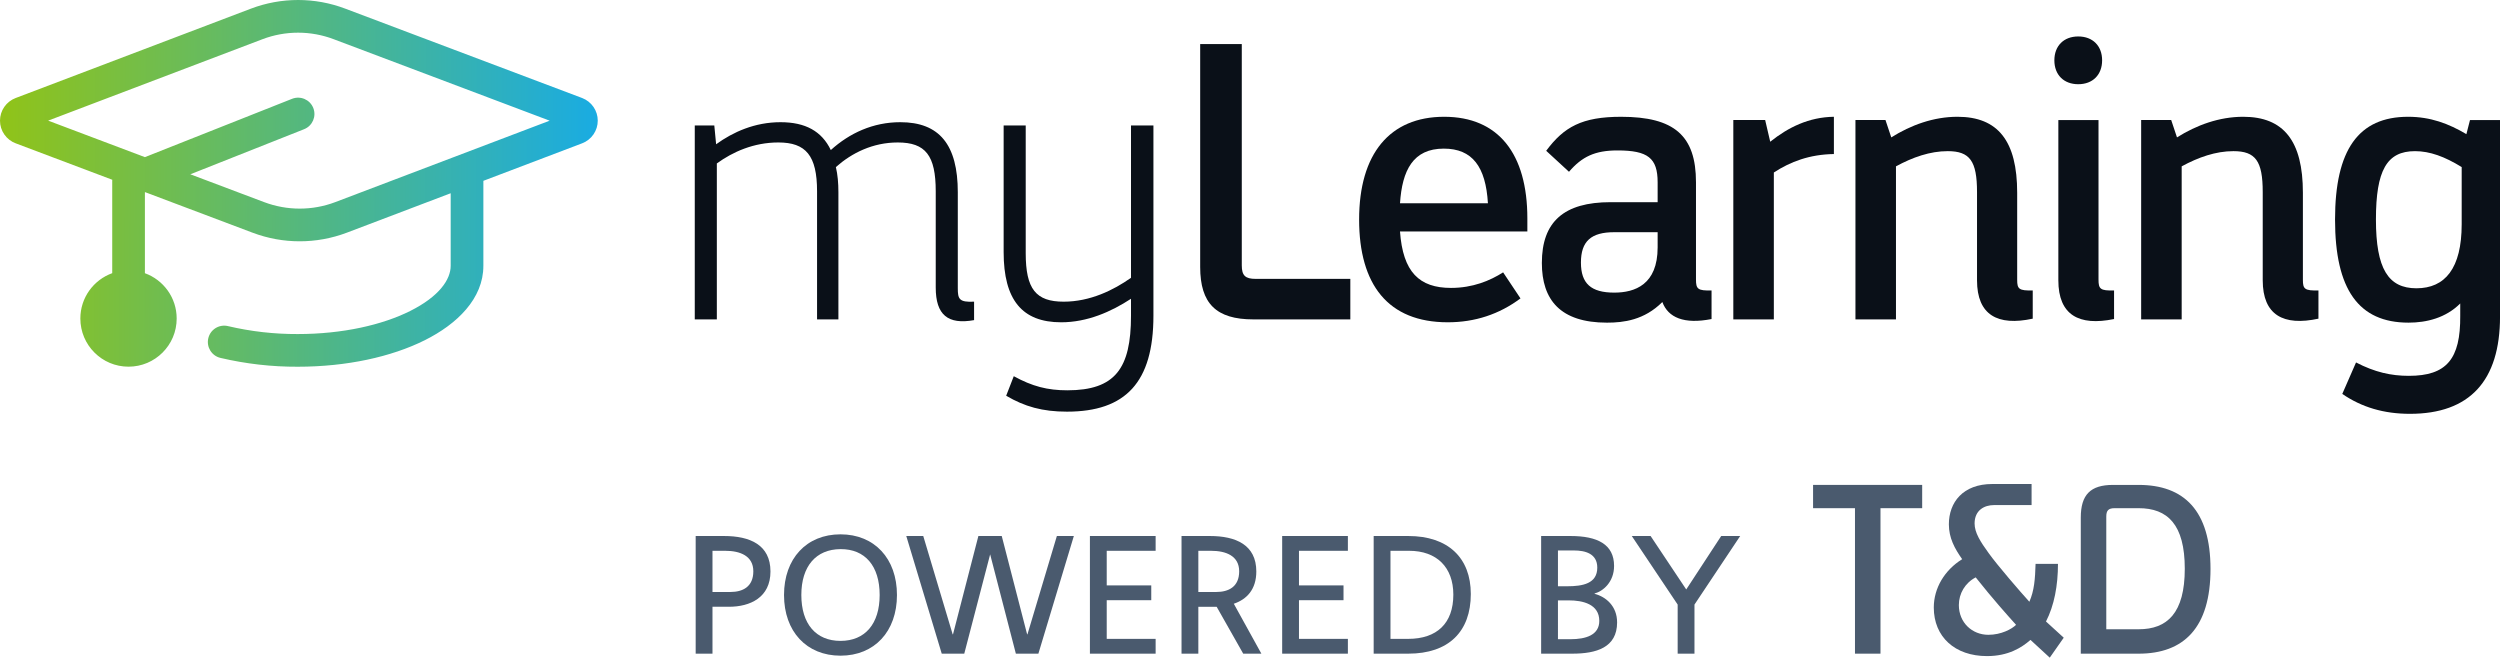
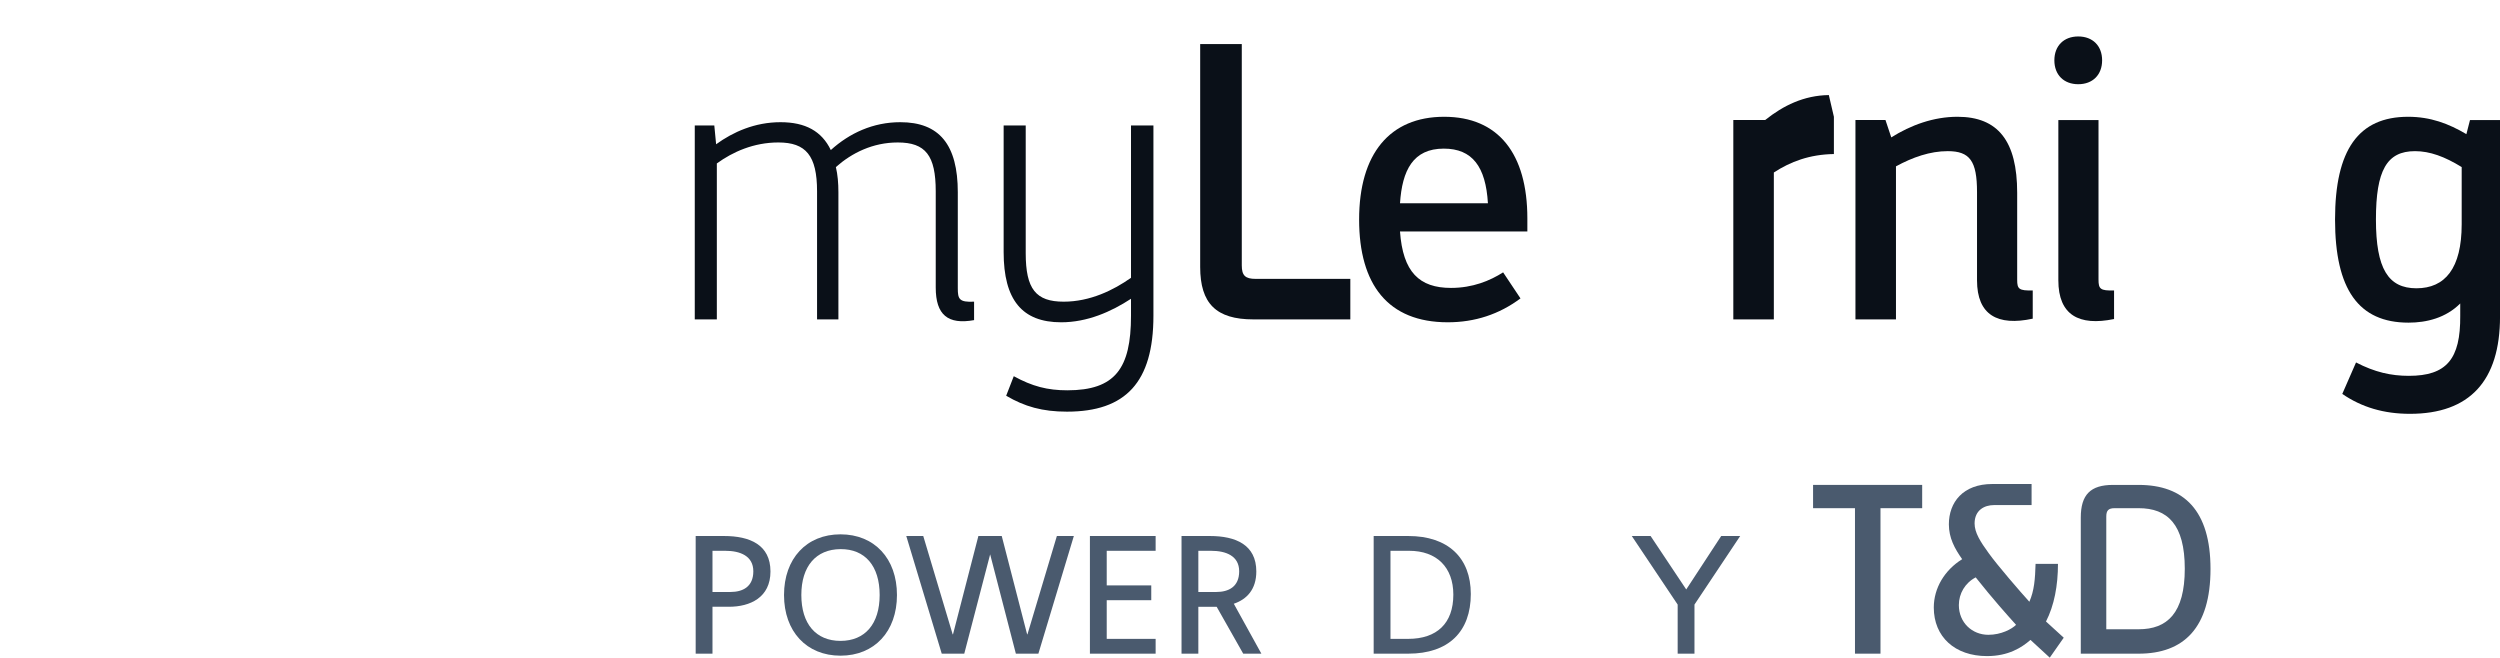
<svg xmlns="http://www.w3.org/2000/svg" width="2677.5" height="704.34" fill="none" version="1.1" viewBox="0 0 2677.5 704.34">
  <g fill="#4a5a6e">
    <path d="m2290.5 700.07h-61.98v-145.82c0-24.463 10.45-34.913 34.43-34.913h27.55c48.45 0 76.95 27.313 76.95 90.013 0 63.175-28.73 90.725-76.95 90.725zm-34.67-146.78v120.65h34.67c30.64 0 49.4-17.338 49.4-64.838s-18.52-64.837-49.4-64.837h-25.65c-6.65 0-9.02 2.375-9.02 9.025z" />
    <path d="m2180.1 603.88h23.99c0 23.275-4.04 44.65-12.83 61.75l19 17.337-14.96 21.375-20.66-19c-9.5 8.313-23.75 17.338-46.55 17.338-34.44 0-57-20.663-57-52.013 0-20.9 11.64-40.137 30.4-51.775-8.08-11.4-14.25-22.8-14.25-37.287 0-23.513 14.96-43.225 46.55-43.225h42.04v22.562h-40.14c-10.45 0-20.9 5.463-20.9 19.713 0 9.737 6.17 19.475 14.96 31.587 9.5 13.3 34.2 41.8 43.7 52.25 5.23-11.875 6.18-24.462 6.65-40.612zm-50.59 76c13.78 0 25.18-6.175 29.69-10.688-8.79-9.737-25.17-28.025-43.22-50.825-11.4 5.938-18.05 17.338-18.05 29.688 0 18.762 14.25 31.825 31.58 31.825z" />
    <path d="m1941.8 519.33h116.85v24.938h-44.65v155.8h-27.32v-155.8h-44.88z" />
    <path d="m1843.4 574.07h20.34l-48.96 73.44v52.56h-18v-52.56l-49.14-73.44h20.16l38.16 57.24z" />
-     <path d="m1707.8 635.63v0.36c11.88 3.06 24.12 12.96 24.12 30.6 0 27-22.32 33.48-47.88 33.48h-33.48v-126h31.5c28.62 0 46.62 8.82 46.62 32.04 0 17.28-11.88 27.18-20.88 29.52zm-22.14-46.08h-17.1v38.34h9.9c16.74 0 32.22-2.88 32.22-19.98 0-14.94-12.78-18.36-25.02-18.36zm-17.1 95.04h13.5c16.2 0 30.78-4.32 30.78-19.62 0-18-17.82-21.96-32.58-21.96h-11.7z" />
    <path d="m1471.2 574.07h37.08c42.66 0 66.96 23.4 66.96 62.1 0 40.32-23.76 63.9-66.96 63.9h-37.08zm18 110.16h18.9c30.96 0 48.42-16.74 48.42-47.34 0-29.34-17.82-46.98-47.34-46.98h-19.98z" />
-     <path d="m1373.2 700.07v-126h70.38v15.84h-52.38v37.08h47.7v15.84h-47.7v41.4h52.38v15.84z" />
    <path d="m1321.4 646.61 29.52 53.46h-19.44l-28.44-50.22h-19.62v50.22h-18v-126h30.42c27.54 0 49.68 9.36 49.68 37.98 0 19.26-10.26 29.88-24.12 34.56zm-37.98-56.7v44.1h19.26c13.14 0 24.48-5.58 24.48-22.14s-14.22-21.96-30.06-21.96z" />
    <path d="m1167.3 700.07v-126h70.38v15.84h-52.38v37.08h47.7v15.84h-47.7v41.4h52.38v15.84z" />
    <path d="m1008.6 700.07-37.98-126h18.18l31.5 105.3h0.36l27.18-105.3h25.02l27.18 105.3h0.36l31.5-105.3h18.18l-37.98 126h-24.12l-27.36-105.66v-0.36h-0.36v0.36l-27.54 105.66z" />
    <path d="m900.17 702.23c-36.361 0-60.481-25.92-60.481-64.98s24.12-64.98 60.481-64.98c36.36 0 60.48 25.92 60.48 64.98s-24.12 64.98-60.48 64.98zm0-15.84c26.28 0 41.94-18.18 41.94-49.14 0-31.14-15.66-49.32-41.94-49.14-26.281 0.18-41.941 18.36-41.941 49.14 0 30.96 15.66 49.14 41.941 49.14z" />
    <path d="m745.07 574.07h30.42c27.54 0 49.68 9.36 49.68 37.98 0 27.9-21.78 37.8-44.46 37.8h-17.64v50.22h-18zm18 59.94h19.26c13.14 0 24.48-5.58 24.48-22.14s-14.22-21.96-30.06-21.96h-13.68z" />
  </g>
  <g fill="#0a1018">
    <path d="m2641.5 143.67 3.87-15.112h32.16v210.41c0 68.975-32.55 104.24-96.48 104.24-27.9 0-51.54-6.975-72.47-21.313l14.73-33.712c20.15 10.462 37.59 14.337 56.57 14.337 40.3 0 55.42-17.825 55.03-64.325v-13.175c-15.5 15.5-36.04 20.538-55.41 20.538-53.48 0-78.67-35.65-78.67-110.44 0-74.787 25.19-110.05 78.28-110.05 24.02 0 43.4 7.363 62.39 18.6zm-53.48 165.08c30.61 0 48.44-21.312 48.44-68.587v-61.225c-18.21-11.238-34.1-17.05-49.99-17.05-30.22 0-41.85 20.537-41.85 73.237s13.18 73.625 43.4 73.625z" />
-     <path d="m2466.4 206.44v93.388c0 9.687 1.93 11.625 16.66 11.237v30.225c-37.59 8.138-59.68-3.875-59.68-41.075v-94.55c0-33.325-7.75-43.787-31.38-43.787-18.99 0-37.59 6.587-55.42 16.275v163.91h-43.4v-213.51h32.17l6.2 18.6c20.92-13.175 45.33-22.088 70.91-22.088 43.4 0 63.94 25.963 63.94 81.375z" />
    <path d="m2225.8 90.193c-15.5 0-25.58-10.075-25.58-25.575s10.08-25.575 25.58-25.575 25.57 10.075 25.57 25.575-10.07 25.575-25.57 25.575zm38.36 220.88v30.613c-37.59 7.75-59.67-4.263-59.67-41.463v-171.66h43.01v170.89c0 10.075 1.94 12.013 16.66 11.625z" />
    <path d="m2160.4 206.44v93.388c0 9.687 1.94 11.625 16.66 11.237v30.225c-37.58 8.138-59.67-3.875-59.67-41.075v-94.55c0-33.325-7.75-43.787-31.39-43.787-18.99 0-37.59 6.587-55.41 16.275v163.91h-43.4v-213.51h32.16l6.2 18.6c20.93-13.175 45.34-22.088 70.91-22.088 43.4 0 63.94 25.963 63.94 81.375z" />
-     <path d="m1964.1 125.07v39.913c-25.96 0.387-46.5 8.137-64.32 19.762v157.32h-43.4v-213.51h34.1l5.42 23.25c19.38-15.5 41.47-26.35 68.2-26.738z" />
-     <path d="m1816.4 195.21v104.24c0 10.075 1.94 12.013 16.67 11.625v30.613c-29.45 5.812-46.5-1.55-52.7-18.213-19.38 19.375-41.47 22.088-59.29 22.088-49.99 0-69.75-24.413-69.75-63.938 0-44.175 23.64-65.1 73.62-65.1h50.38v-21.312c0-25.963-10.46-34.1-43.01-34.1-24.03 0-37.98 6.587-51.93 22.862l-24.41-22.475c18.99-25.575 38.36-36.425 80.21-36.425 56.96 0 80.21 20.15 80.21 70.138zm-41.07 69.75v-16.275h-46.5c-24.8 0-35.65 9.687-35.65 32.55 0 22.475 10.85 32.162 35.65 32.162 22.09 0 46.5-8.525 46.5-48.437z" />
+     <path d="m1964.1 125.07v39.913c-25.96 0.387-46.5 8.137-64.32 19.762v157.32h-43.4v-213.51h34.1c19.38-15.5 41.47-26.35 68.2-26.738z" />
    <path d="m1635.8 233.96v13.95h-136.4c3.1 43.4 20.54 60.45 54.64 60.45 23.25 0 41.85-7.75 55.8-16.663l18.6 27.9c-22.86 17.05-48.83 25.575-77.89 25.575-63.94 0-94.94-40.3-94.94-110.05 0-70.525 32.94-110.05 91.07-110.05 58.12 0 89.12 39.525 89.12 108.89zm-89.51-74.788c-32.94 0-44.56 23.25-46.89 58.513h94.16c-2.32-39.138-16.66-58.513-47.27-58.513z" />
    <path d="m1446.2 342.07h-103.85c-39.91 0-56.96-17.05-56.96-56.188v-238.7h44.56v237.15c0 10.85 3.88 14.338 14.73 14.338h101.52z" />
    <path d="m1211.3 297.51v-163.14h24.02v203.82c0 71.3-29.83 102.69-92.61 102.69-26.35 0-45.34-5.425-65.1-17.05l8.14-20.925c19.76 10.85 36.04 15.113 57.35 15.113 51.15 0 68.2-23.25 68.2-79.825v-18.213c-21.31 13.95-46.89 25.188-74.79 25.188-41.85 0-61.61-24.025-61.61-75.175v-135.62h23.64v136.79c0 38.363 10.85 51.925 40.68 51.925 28.29 0 53.48-12.4 72.08-25.575z" />
    <path d="m1025.8 206.06v102.69c0 11.625 1.55 15.113 17.44 14.338v19.762c-27.9 5.038-41.07-5.425-41.07-34.875v-103.08c0-38.362-10.85-52.312-40.69-52.312-26.74 0-49.21 11.237-66.26 26.35 1.93 8.137 2.71 17.05 2.71 27.125v136.01h-22.865v-137.18c0-38.362-12.012-52.312-41.462-52.312-26.35 0-48.825 10.075-65.875 22.475v167.01h-23.638v-207.7h20.925l1.938 20.15c18.212-13.175 41.462-23.637 68.975-23.637 26.737 0 44.175 9.687 53.862 29.837 20.15-18.212 45.34-29.837 74.4-29.837 41.85 0 61.61 24.025 61.61 75.175z" />
  </g>
-   <path d="m369.75 9.25 0.015 6e-3 253.67 95.703 0.076 0.029c4.907 1.877 9.129 5.2 12.107 9.528 2.978 4.329 4.573 9.459 4.573 14.713 0 5.253-1.595 10.384-4.573 14.712s-7.2 7.651-12.107 9.528l-105.82 40.194v90.993c0 35.22-28.102 62.394-62.759 79.721-35.698 17.847-83.786 28.383-135.95 28.388-27.901 0.116-55.719-3.057-82.877-9.452-9.408-2.216-15.238-11.638-13.023-21.046 2.215-9.407 11.638-15.238 21.045-13.023 24.494 5.768 49.582 8.628 74.745 8.521h0.075c47.922 0 90.442-9.749 120.33-24.693 30.939-15.468 43.41-33.598 43.41-48.416v-77.7l-111.24 42.251c-32.53 12.302-68.433 12.302-100.96 2e-3l-5e-3 -2e-3 -115-43.387-0.293 0.116v86.668c19.851 7.18 34.038 26.195 34.038 48.524 0 28.489-23.095 51.584-51.584 51.584-28.49 0-51.585-23.095-51.585-51.584 0-22.364 14.231-41.403 34.131-48.557v-98.525c0-0.509 0.022-1.016 0.066-1.517l-103.39-39.008-0.036-0.014c-4.936-1.85-9.192-5.161-12.198-9.492-3.015-4.342-4.63-9.501-4.63-14.786 0-5.286 1.615-10.445 4.63-14.787 3.001-4.323 7.247-7.63 12.172-9.482l251.94-95.704c32.539-12.339 68.47-12.341 101.01-6e-3zm-86.887 207.22-79.02-29.813 121.86-48.286c8.985-3.56 13.383-13.731 9.822-22.716-3.56-8.985-13.731-13.383-22.716-9.822l-157.63 62.462-103.62-39.095 229.6-87.218 8e-3 -3e-3c24.547-9.306 51.651-9.305 76.197 3e-3l231.33 87.275-229.61 87.213-0.019 7e-3c-24.549 9.278-51.641 9.276-76.189-7e-3z" clip-rule="evenodd" fill="url(#paint0_linear_86_27)" fill-rule="evenodd" />
  <defs>
    <linearGradient id="paint0_linear_86_27" x1="108.63" x2="746.47" y1="232.73" y2="235.62" gradientTransform="translate(-104.87 -200)" gradientUnits="userSpaceOnUse">
      <stop stop-color="#84BD00" stop-opacity=".9" offset="0" />
      <stop stop-color="#00A3E0" stop-opacity=".9" offset="1" />
    </linearGradient>
  </defs>
</svg>